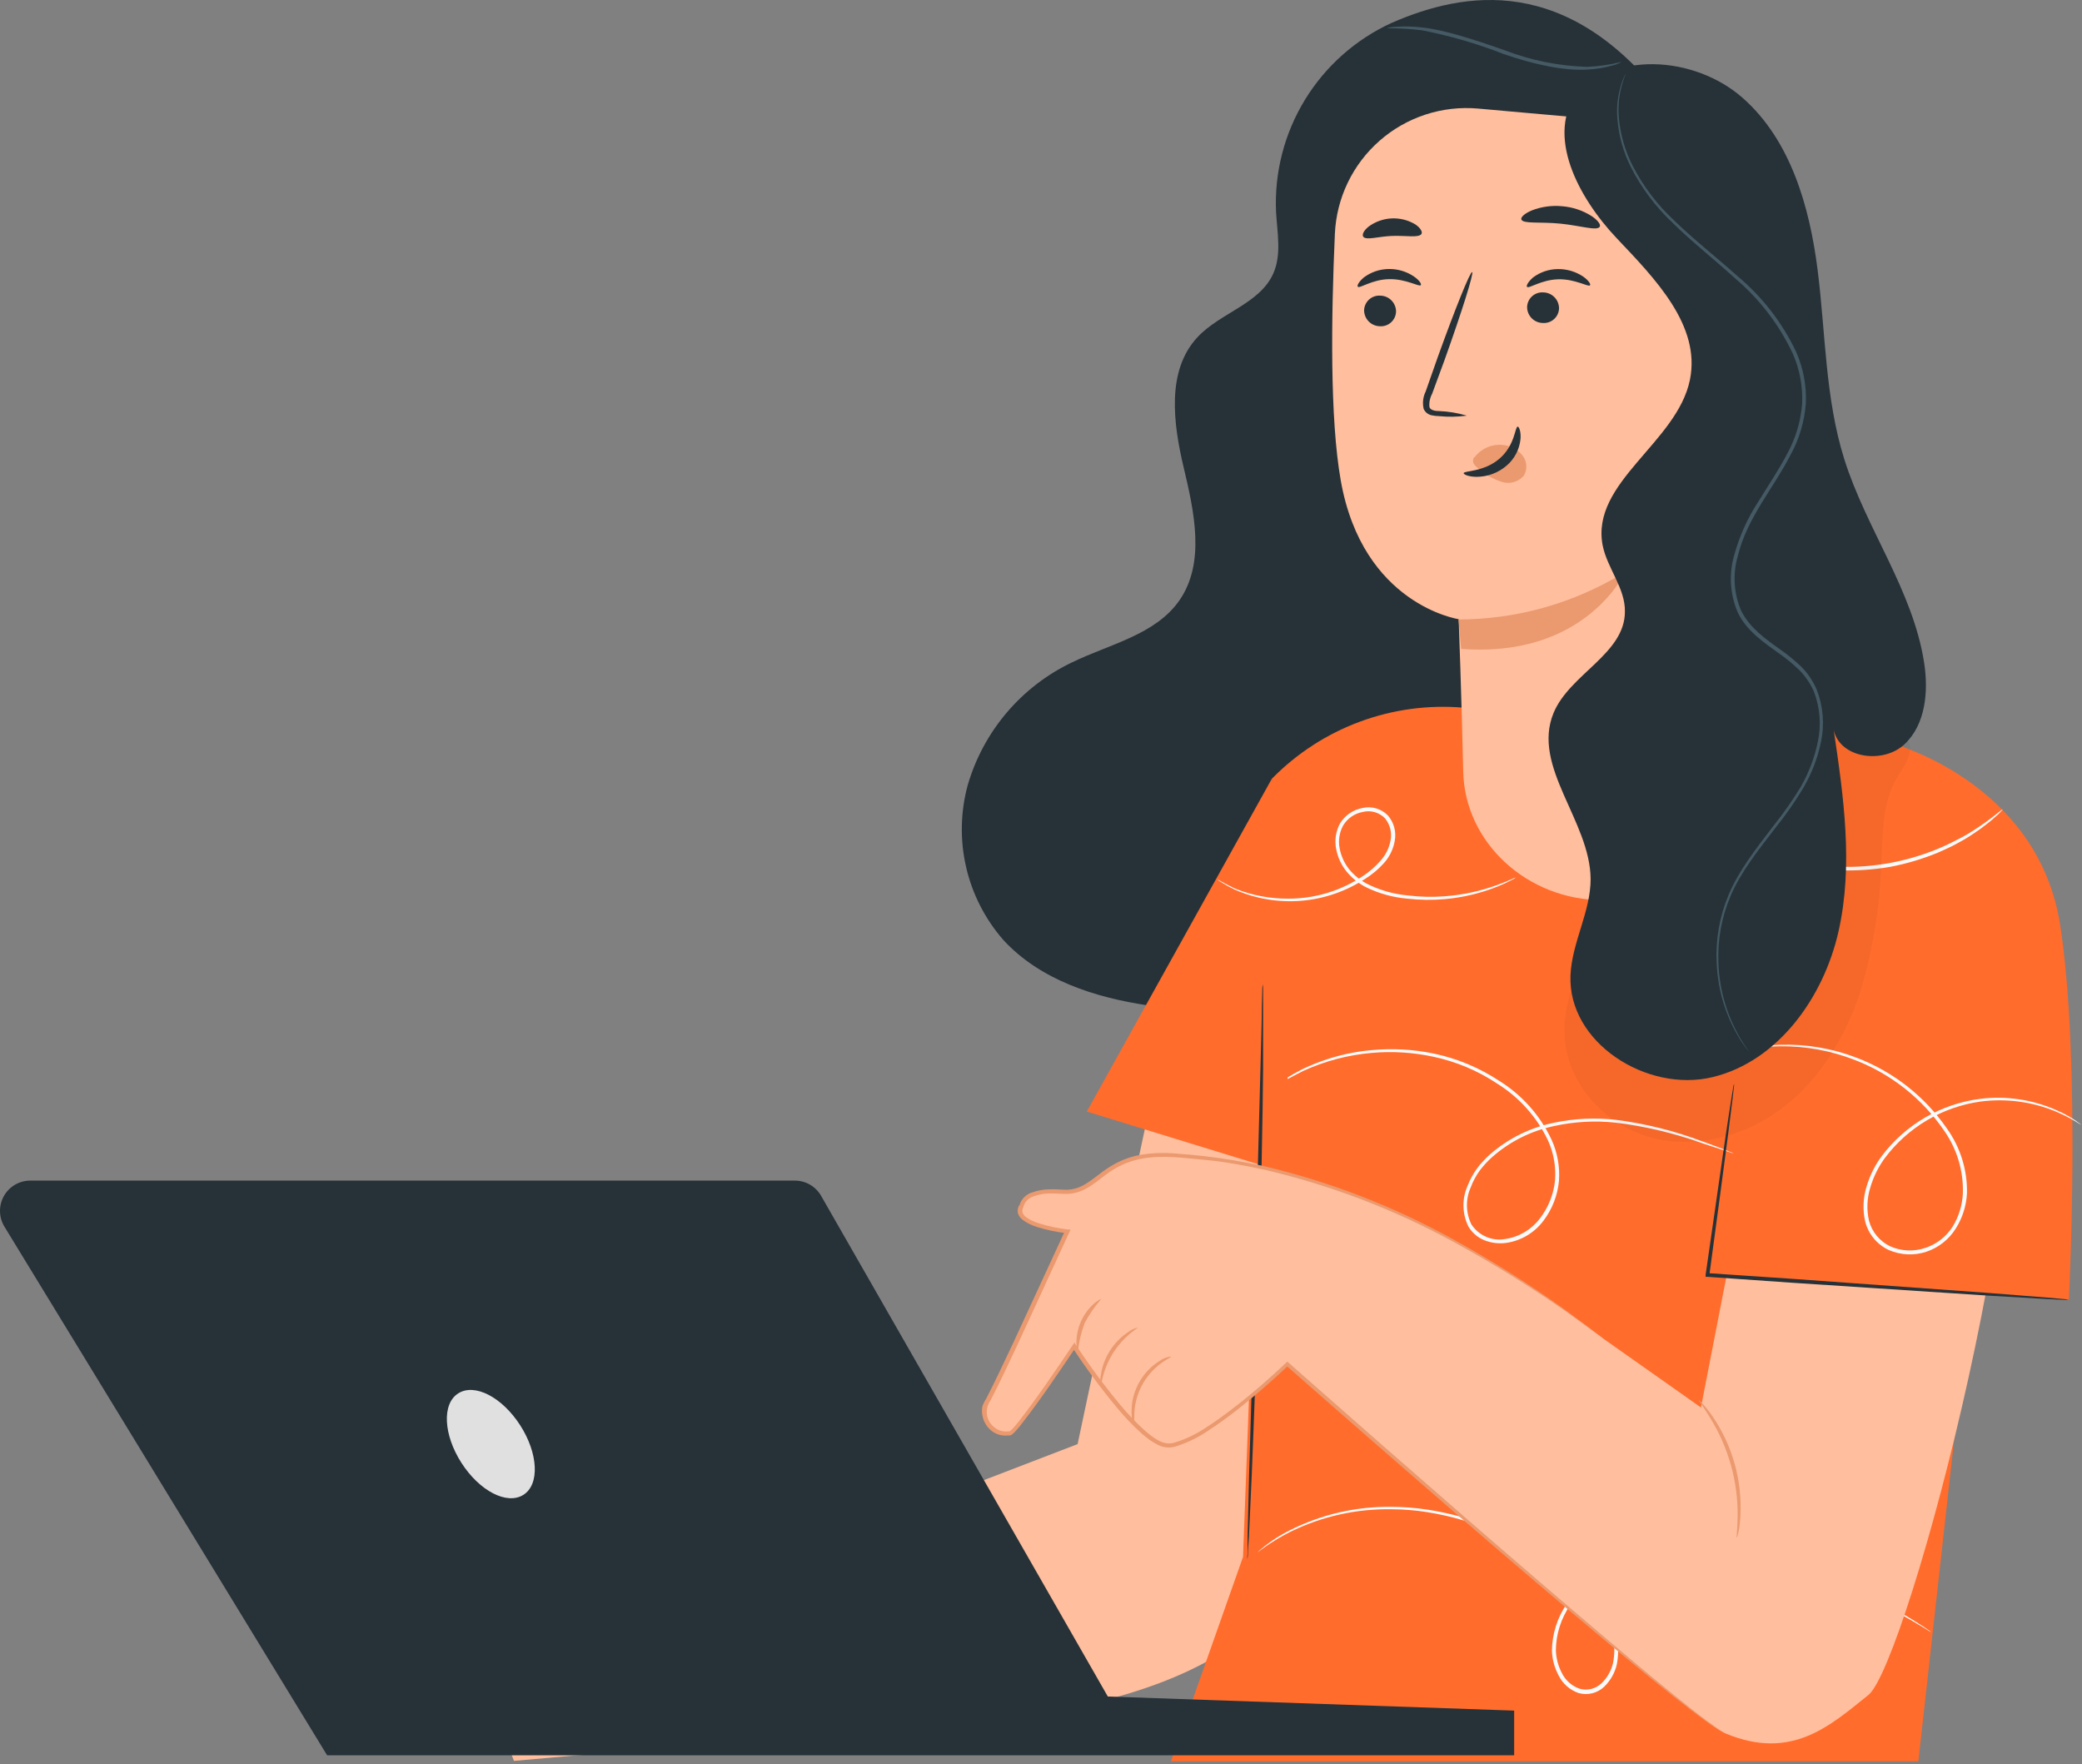
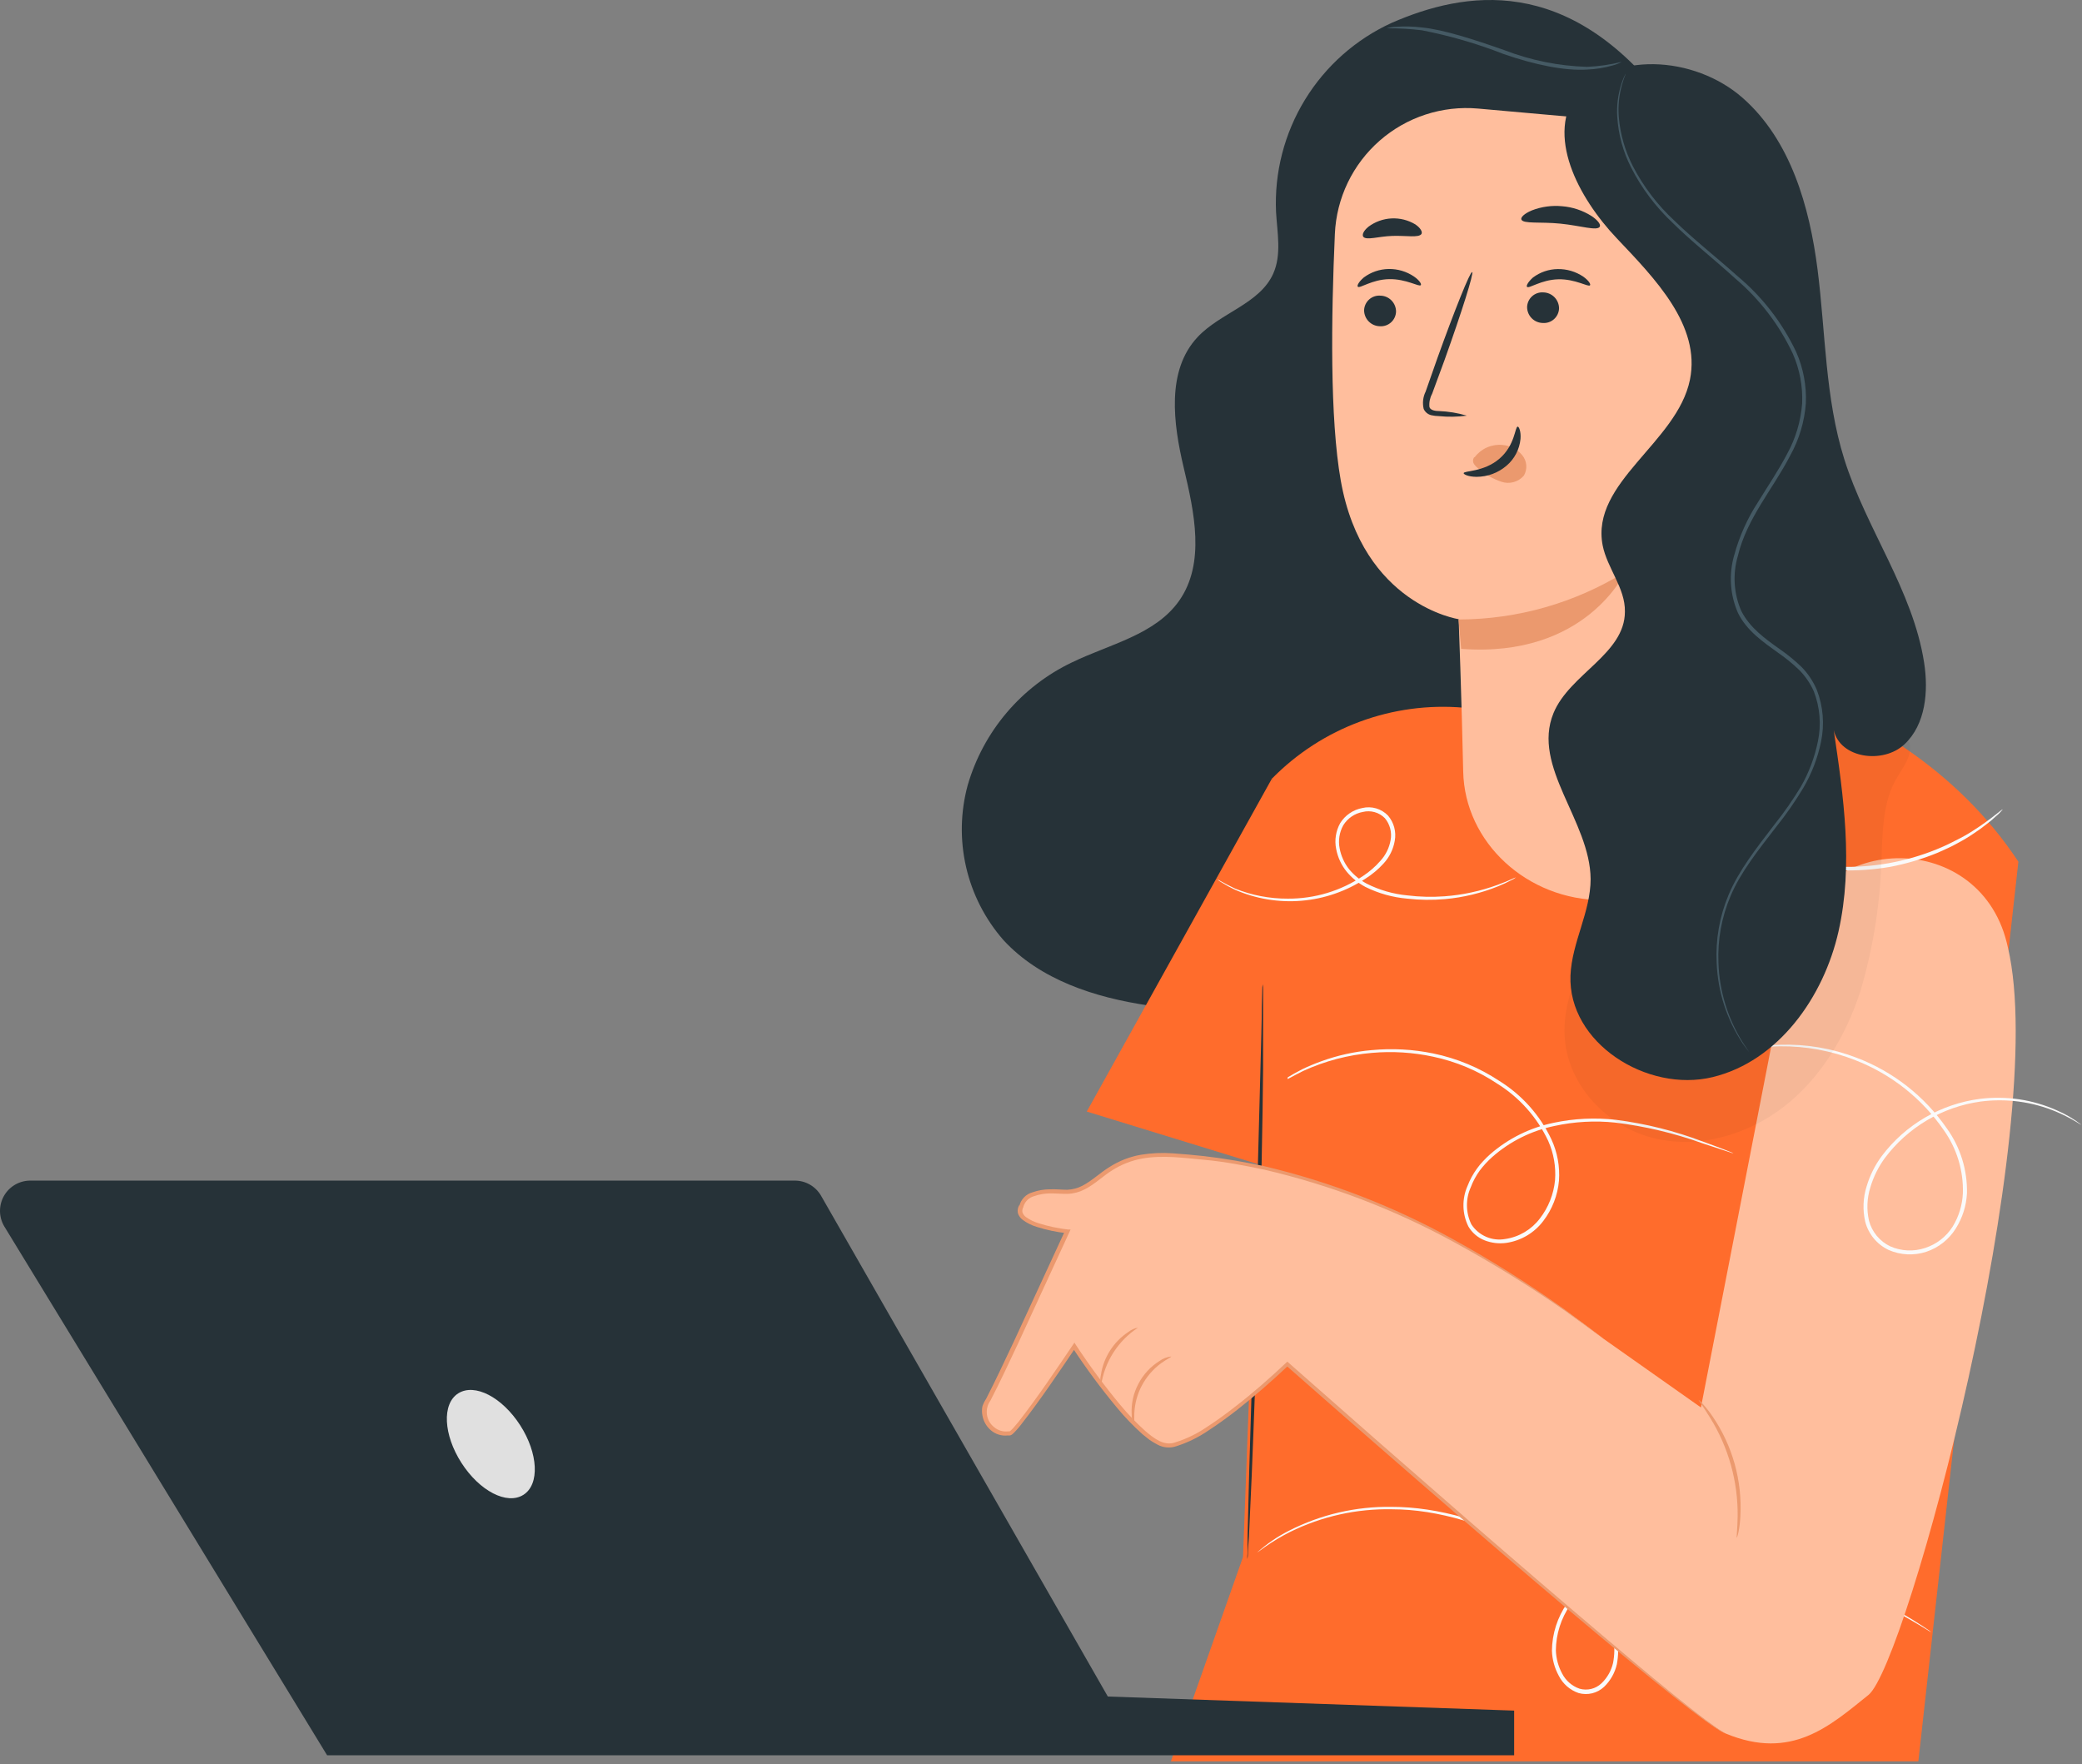
<svg xmlns="http://www.w3.org/2000/svg" width="275" height="233" viewBox="0 0 275 233" fill="none">
  <rect x="0" y="0" width="275" height="233" fill="#808080" stroke="none" />
  <path d="M220.136 13.598C207.136 -3.562 193.376 -1.142 183.846 3.008C179.093 5.173 175.096 8.711 172.37 13.166C169.643 17.621 168.312 22.79 168.546 28.008C168.706 30.748 169.296 33.628 168.176 36.138C166.386 40.138 161.176 41.308 158.176 44.528C154.046 48.938 154.956 55.908 156.356 61.788C157.756 67.668 159.216 74.368 155.766 79.318C152.596 83.848 146.566 85.068 141.586 87.488C138.282 89.065 135.348 91.323 132.977 94.113C130.606 96.903 128.851 100.163 127.826 103.678C126.859 107.215 126.783 110.937 127.605 114.51C128.426 118.084 130.121 121.399 132.536 124.158C137.376 129.418 144.636 131.758 151.706 132.798C162.044 134.323 172.591 133.536 182.587 130.493C192.584 127.45 201.78 122.226 209.514 115.199C217.248 108.173 223.326 99.517 227.311 89.857C231.295 80.197 233.087 69.774 232.556 59.338" fill="#263238" />
  <path d="M183.166 3.738C184.713 3.729 186.26 3.816 187.796 3.998C191.47 4.711 195.071 5.755 198.556 7.118C202.706 8.568 206.716 9.378 209.636 9.188C210.784 9.145 211.923 8.961 213.026 8.638C213.439 8.535 213.836 8.377 214.206 8.168C212.706 8.542 211.171 8.763 209.626 8.828C205.891 8.717 202.202 7.974 198.716 6.628C194.586 5.178 190.716 3.928 187.846 3.628C186.705 3.489 185.553 3.459 184.406 3.538C183.986 3.549 183.569 3.617 183.166 3.738V3.738Z" fill="#455A64" />
-   <path d="M153.206 140.228C152.706 141.728 142.336 190.728 142.336 190.728L63.446 221.058L67.886 232.568L135.526 226.618C175.006 220.728 177.196 201.358 174.816 179.708L170.726 142.598L153.206 140.228Z" fill="#FFBE9D" />
  <path d="M266.596 113.808C258.466 101.498 246.126 94.398 234.826 90.468L193.326 93.468C188.685 93.066 184.013 93.694 179.643 95.307C175.273 96.92 171.313 99.478 168.046 102.798L164.186 205.628L154.656 232.628H253.386L266.596 113.808Z" fill="#FF6C2C" />
  <path d="M166.526 144.988C166.526 144.988 166.616 144.938 166.766 144.828L167.436 144.328C167.785 144.039 168.149 143.769 168.526 143.518L170.076 142.518C170.696 142.188 171.376 141.818 172.126 141.448C174.996 140.134 178.071 139.325 181.216 139.058C183.913 138.821 186.629 138.99 189.276 139.558C192.315 140.197 195.204 141.412 197.786 143.138C200.696 144.953 203.022 147.567 204.486 150.668C205.218 152.302 205.531 154.093 205.396 155.878C205.218 157.716 204.525 159.466 203.396 160.928C202.29 162.395 200.653 163.368 198.836 163.638C197.981 163.795 197.098 163.695 196.299 163.352C195.5 163.008 194.821 162.437 194.346 161.708C193.975 160.947 193.776 160.113 193.762 159.267C193.748 158.42 193.92 157.581 194.266 156.808C194.559 156.025 194.956 155.285 195.446 154.608C195.938 153.954 196.494 153.351 197.106 152.808C199.434 150.755 202.257 149.345 205.296 148.718C207.941 148.135 210.663 147.983 213.356 148.268C217.272 148.745 221.123 149.657 224.836 150.988L227.886 151.988L228.676 152.248C228.765 152.288 228.859 152.311 228.956 152.318L228.696 152.198L227.916 151.888C227.236 151.628 226.216 151.238 224.916 150.768C221.212 149.362 217.356 148.399 213.426 147.898C210.693 147.587 207.927 147.719 205.236 148.288C202.12 148.925 199.223 150.358 196.826 152.448C196.506 152.728 196.206 153.028 195.916 153.338C195.616 153.651 195.338 153.985 195.086 154.338C194.57 155.047 194.15 155.82 193.836 156.638C193.463 157.482 193.28 158.398 193.299 159.32C193.318 160.243 193.539 161.15 193.946 161.978C194.435 162.816 195.193 163.464 196.096 163.818C196.999 164.17 197.976 164.287 198.936 164.158C200.892 163.879 202.657 162.836 203.846 161.258C205.027 159.717 205.745 157.872 205.916 155.938C206.05 154.063 205.706 152.184 204.916 150.478C203.411 147.289 201.014 144.604 198.016 142.748C195.374 141.005 192.425 139.78 189.326 139.138C186.637 138.583 183.879 138.435 181.146 138.698C178.892 138.895 176.673 139.386 174.546 140.158C173.675 140.471 172.821 140.828 171.986 141.228C171.226 141.618 170.546 142.008 169.986 142.348L168.446 143.398C168.075 143.667 167.718 143.954 167.376 144.258L166.746 144.798L166.526 144.988Z" fill="#FAFAFA" />
  <path d="M168.046 102.748L143.546 146.808L170.726 155.158L168.046 102.748Z" fill="#FF6C2C" />
  <path d="M164.756 205.918C164.805 205.664 164.831 205.406 164.836 205.148C164.836 204.598 164.906 203.868 164.966 202.948C165.056 200.948 165.176 198.208 165.336 194.808C165.616 187.948 165.966 178.458 166.276 167.978C166.586 157.498 166.776 147.978 166.836 141.118C166.836 137.678 166.836 134.898 166.836 132.978C166.836 132.058 166.836 131.318 166.836 130.768C166.842 130.51 166.825 130.253 166.786 129.998C166.74 130.252 166.72 130.51 166.726 130.768L166.666 132.978C166.666 134.978 166.566 137.718 166.486 141.108C166.306 148.028 166.056 157.498 165.776 167.958C165.496 178.418 165.186 187.878 164.986 194.798C164.906 198.188 164.836 200.958 164.786 202.938C164.786 203.858 164.786 204.598 164.786 205.148C164.75 205.403 164.74 205.661 164.756 205.918V205.918Z" fill="#263238" />
  <path d="M160.816 116.168C160.986 116.32 161.174 116.451 161.376 116.558C161.929 116.908 162.503 117.222 163.096 117.498C165.866 118.715 168.896 119.219 171.91 118.966C174.925 118.713 177.828 117.71 180.356 116.048C181.241 115.494 182.045 114.821 182.746 114.048C183.519 113.212 184.033 112.17 184.226 111.048C184.335 110.462 184.312 109.858 184.158 109.282C184.004 108.706 183.723 108.172 183.336 107.718C182.907 107.271 182.369 106.943 181.774 106.768C181.179 106.592 180.549 106.575 179.946 106.718C179.346 106.83 178.775 107.065 178.271 107.41C177.766 107.754 177.339 108.199 177.016 108.718C176.44 109.756 176.252 110.964 176.486 112.128C176.693 113.228 177.171 114.259 177.876 115.128C178.554 115.948 179.387 116.628 180.326 117.128C182.061 117.994 183.944 118.523 185.876 118.688C187.536 118.877 189.212 118.897 190.876 118.748C193.28 118.532 195.639 117.963 197.876 117.058C198.484 116.814 199.078 116.537 199.656 116.228C199.867 116.138 200.066 116.02 200.246 115.878C200.031 115.953 199.821 116.04 199.616 116.138C199.206 116.318 198.616 116.578 197.806 116.868C195.554 117.693 193.198 118.201 190.806 118.378C189.166 118.5 187.518 118.46 185.886 118.258C184.015 118.081 182.194 117.555 180.516 116.708C179.636 116.234 178.856 115.596 178.216 114.828C177.572 114.019 177.136 113.065 176.946 112.048C176.741 111.006 176.911 109.926 177.426 108.998C177.708 108.54 178.084 108.146 178.529 107.843C178.973 107.54 179.477 107.334 180.006 107.238C180.521 107.111 181.059 107.12 181.569 107.263C182.08 107.407 182.544 107.681 182.916 108.058C183.251 108.456 183.493 108.924 183.625 109.427C183.756 109.931 183.774 110.457 183.676 110.968C183.497 111.984 183.032 112.927 182.336 113.688C181.667 114.455 180.897 115.128 180.046 115.688C177.11 117.665 173.646 118.711 170.106 118.688C167.708 118.702 165.33 118.247 163.106 117.348C161.626 116.648 160.846 116.118 160.816 116.168Z" fill="#FAFAFA" />
  <path d="M166.036 205.058L166.316 204.868L167.116 204.288C168.159 203.562 169.252 202.91 170.386 202.338C174.58 200.267 179.211 199.238 183.886 199.338C189.776 199.338 196.746 201.338 203.496 205.218C205.228 206.196 206.851 207.356 208.336 208.678C209.897 210.026 211.193 211.654 212.156 213.478C213.136 215.362 213.457 217.52 213.066 219.608C212.832 220.646 212.296 221.593 211.526 222.328C211.149 222.686 210.685 222.939 210.18 223.064C209.675 223.188 209.147 223.179 208.646 223.038C207.647 222.695 206.819 221.978 206.336 221.038C205.827 220.096 205.543 219.048 205.506 217.978C205.524 215.833 206.186 213.742 207.406 211.978C208.568 210.271 210.078 208.829 211.836 207.748C213.529 206.72 215.386 205.993 217.326 205.598C220.959 204.921 224.681 204.884 228.326 205.488C231.516 205.943 234.668 206.631 237.756 207.548C242.229 208.911 246.549 210.734 250.646 212.988C252.096 213.778 253.196 214.438 253.946 214.888L254.786 215.408L255.086 215.568C255.086 215.568 255.006 215.488 254.816 215.358L253.996 214.798C253.276 214.318 252.176 213.638 250.736 212.798C246.651 210.499 242.33 208.648 237.846 207.278C234.745 206.327 231.576 205.615 228.366 205.148C224.679 204.509 220.907 204.529 217.226 205.208C215.229 205.605 213.316 206.349 211.576 207.408C209.754 208.518 208.189 210.005 206.986 211.768C205.707 213.603 205.01 215.781 204.986 218.018C205.025 219.173 205.333 220.303 205.886 221.318C206.426 222.395 207.367 223.217 208.506 223.608C209.091 223.774 209.709 223.786 210.299 223.642C210.89 223.498 211.433 223.204 211.876 222.788C212.721 221.975 213.308 220.932 213.566 219.788C213.976 217.577 213.623 215.293 212.566 213.308C211.574 211.426 210.238 209.747 208.626 208.358C207.105 207.02 205.45 205.844 203.686 204.848C196.866 200.928 189.806 199.018 183.836 199.018C179.113 198.941 174.442 200.026 170.236 202.178C168.715 202.948 167.303 203.917 166.036 205.058V205.058Z" fill="#FAFAFA" />
  <path d="M236.486 125.188C239.486 109.818 261.236 109.248 265.046 124.438C265.106 124.668 265.166 124.908 265.216 125.148C270.826 149.078 251.876 219.788 246.786 223.868C241.696 227.948 236.646 232.568 227.946 228.958C222.856 226.848 170.006 180.138 170.006 180.138C170.006 180.138 157.786 191.848 153.706 190.828C149.626 189.808 141.846 177.828 141.846 177.828C141.846 177.828 134.286 189.158 133.336 189.328C132.82 189.412 132.291 189.353 131.807 189.155C131.323 188.958 130.902 188.631 130.592 188.21C130.282 187.789 130.094 187.291 130.049 186.77C130.003 186.249 130.103 185.726 130.336 185.258C131.336 183.728 140.976 162.658 140.976 162.658C140.976 162.658 133.386 161.838 134.916 159.288C134.916 159.288 135.106 156.948 140.236 157.398C145.366 157.848 145.266 151.988 154.816 152.548C164.366 153.108 184.086 155.548 211.816 176.828L224.666 185.888L236.486 125.188Z" fill="#FFBE9D" />
  <path d="M211.846 176.828L211.526 176.568L210.526 175.838L206.776 173.028C202.012 169.618 197.05 166.493 191.916 163.668C184.065 159.318 175.653 156.068 166.916 154.008C164.396 153.478 161.786 153.008 159.076 152.698C157.716 152.548 156.346 152.428 154.946 152.328C153.52 152.222 152.087 152.286 150.676 152.518C149.222 152.774 147.832 153.314 146.586 154.108C145.316 154.878 144.246 155.948 142.966 156.608C142.347 156.93 141.664 157.111 140.966 157.138C140.256 157.138 139.476 157.048 138.696 157.078C137.903 157.078 137.115 157.213 136.366 157.478C135.951 157.595 135.573 157.82 135.272 158.128C134.97 158.437 134.754 158.82 134.646 159.238V159.138C134.443 159.459 134.371 159.846 134.446 160.218C134.557 160.574 134.777 160.885 135.076 161.108C135.627 161.514 136.242 161.825 136.896 162.028C138.199 162.44 139.539 162.725 140.896 162.878L140.686 162.528L133.906 177.198C132.716 179.698 131.536 182.268 130.246 184.758C130.038 185.067 129.874 185.404 129.756 185.758C129.686 186.141 129.686 186.534 129.756 186.918C129.885 187.7 130.289 188.409 130.896 188.918C131.197 189.172 131.546 189.362 131.923 189.477C132.299 189.593 132.695 189.63 133.086 189.588H133.376C133.449 189.575 133.52 189.552 133.586 189.518L133.726 189.418C133.876 189.291 134.016 189.154 134.146 189.008C134.396 188.738 134.636 188.458 134.856 188.168C137.466 184.828 139.776 181.368 142.076 177.968H141.646C143.455 180.724 145.418 183.375 147.526 185.908C148.559 187.162 149.686 188.335 150.896 189.418C151.206 189.678 151.536 189.918 151.846 190.178C152.188 190.407 152.542 190.617 152.906 190.808C153.282 191.01 153.695 191.132 154.12 191.166C154.545 191.201 154.973 191.147 155.376 191.008C156.892 190.526 158.327 189.821 159.636 188.918C160.946 188.068 162.186 187.158 163.396 186.218C165.796 184.328 168.046 182.358 170.186 180.338H169.866C186.626 195.078 200.976 207.458 211.236 216.038C216.366 220.328 220.476 223.658 223.356 225.858C224.796 226.958 225.926 227.778 226.716 228.288C227.107 228.562 227.526 228.794 227.966 228.978C227.966 228.978 227.526 228.758 226.756 228.218C225.986 227.678 224.866 226.858 223.446 225.738C220.606 223.508 216.526 220.138 211.446 215.818C201.236 207.178 186.926 194.748 170.196 179.978L170.036 179.838L169.876 179.988C167.756 181.988 165.496 183.988 163.106 185.818C161.916 186.748 160.676 187.658 159.386 188.488C158.122 189.353 156.737 190.027 155.276 190.488C153.776 191.048 152.436 189.988 151.276 188.998C150.091 187.93 148.984 186.777 147.966 185.548C145.873 183.029 143.924 180.395 142.126 177.658L141.916 177.328L141.696 177.648C139.406 181.038 137.076 184.508 134.506 187.818C134.28 188.098 134.05 188.368 133.816 188.628C133.696 188.748 133.576 188.878 133.456 188.978L133.376 189.038C133.376 189.038 133.376 189.038 133.376 189.128C133.376 189.218 133.376 189.288 133.376 189.048H133.136C132.811 189.086 132.482 189.056 132.169 188.962C131.856 188.867 131.566 188.709 131.316 188.498C130.796 188.091 130.454 187.498 130.36 186.844C130.267 186.189 130.431 185.524 130.816 184.988C132.146 182.438 133.306 179.898 134.496 177.388L141.266 162.698L141.406 162.388H141.066C139.746 162.237 138.443 161.959 137.176 161.558C136.577 161.381 136.013 161.103 135.506 160.738C135.292 160.58 135.132 160.36 135.046 160.108C135.003 159.862 135.053 159.609 135.186 159.398V159.398V159.328C135.291 159.004 135.475 158.711 135.721 158.475C135.967 158.24 136.268 158.069 136.596 157.978C137.291 157.736 138.021 157.615 138.756 157.618C139.506 157.618 140.226 157.688 141.026 157.678C141.815 157.647 142.586 157.442 143.286 157.078C144.666 156.368 145.716 155.298 146.936 154.548C148.132 153.79 149.463 153.271 150.856 153.018C153.626 152.518 156.436 152.948 159.126 153.188C161.816 153.428 164.416 153.948 166.926 154.468C175.653 156.491 184.064 159.694 191.926 163.988C197.062 166.784 202.04 169.862 206.836 173.208L210.616 175.958L211.616 176.658L211.846 176.828Z" fill="#EB996E" />
  <path d="M229.417 203.088C229.417 203.088 229.527 202.828 229.627 202.348C229.764 201.659 229.847 200.96 229.877 200.258C230.136 195.58 228.846 190.948 226.207 187.078C225.812 186.495 225.377 185.941 224.907 185.418C224.567 185.058 224.367 184.868 224.347 184.888C224.327 184.908 224.977 185.788 225.897 187.278C228.314 191.179 229.57 195.688 229.517 200.278C229.497 201.988 229.327 203.078 229.417 203.088Z" fill="#EB996E" />
-   <path d="M251.266 98.598C251.756 98.928 269.356 104.188 272.126 122.228C274.896 140.268 273.266 171.688 273.266 171.688L225.526 168.408L239.216 104.988L251.266 98.598Z" fill="#FF6C2C" />
  <path d="M149.826 188.338C149.906 188.338 149.776 187.688 149.826 186.698C149.876 185.402 150.218 184.134 150.826 182.988C151.437 181.841 152.294 180.844 153.336 180.068C154.136 179.488 154.726 179.248 154.696 179.158C154.13 179.224 153.589 179.434 153.126 179.768C151.956 180.505 151.004 181.54 150.366 182.768C149.711 183.995 149.403 185.378 149.476 186.768C149.464 187.312 149.584 187.85 149.826 188.338V188.338Z" fill="#EB996E" />
  <path d="M145.436 182.988C145.665 181.442 146.217 179.962 147.058 178.645C147.9 177.328 149.01 176.205 150.316 175.348C149.844 175.429 149.401 175.629 149.026 175.928C148.063 176.563 147.246 177.394 146.626 178.368C145.999 179.339 145.586 180.434 145.416 181.578C145.3 182.041 145.307 182.527 145.436 182.988V182.988Z" fill="#EB996E" />
-   <path d="M145.436 171.588C145.436 171.538 144.986 171.738 144.436 172.228C143.727 172.88 143.161 173.671 142.772 174.552C142.383 175.433 142.18 176.385 142.176 177.348C142.176 178.078 142.306 178.518 142.366 178.508C142.511 177.227 142.809 175.968 143.256 174.758C143.857 173.62 144.588 172.556 145.436 171.588V171.588Z" fill="#EB996E" />
  <path d="M231.346 138.458C231.429 138.474 231.514 138.474 231.596 138.458L232.316 138.378C233.239 138.264 234.167 138.2 235.096 138.188C238.518 138.153 241.914 138.781 245.096 140.038C249.827 141.884 253.893 145.111 256.766 149.298C258.476 151.717 259.353 154.627 259.266 157.588C259.198 159.144 258.737 160.658 257.926 161.988C257.078 163.335 255.782 164.341 254.266 164.828C252.759 165.329 251.119 165.25 249.666 164.608C248.983 164.281 248.378 163.809 247.895 163.226C247.411 162.642 247.06 161.96 246.866 161.228C246.535 159.768 246.597 158.246 247.046 156.818C247.455 155.435 248.097 154.133 248.946 152.968C250.456 150.947 252.351 149.245 254.522 147.961C256.694 146.677 259.098 145.837 261.596 145.488C264.989 145.043 268.44 145.506 271.596 146.828C272.451 147.192 273.283 147.61 274.086 148.078L274.706 148.458L274.926 148.568C273.933 147.787 272.84 147.141 271.676 146.648C268.505 145.228 265.005 144.703 261.556 145.128C258.995 145.454 256.525 146.291 254.292 147.587C252.059 148.884 250.109 150.615 248.556 152.678C247.661 153.884 246.984 155.238 246.556 156.678C246.077 158.193 246.012 159.809 246.366 161.358C246.577 162.164 246.961 162.914 247.491 163.557C248.021 164.199 248.685 164.718 249.436 165.078C251.015 165.775 252.796 165.864 254.436 165.328C256.062 164.784 257.446 163.687 258.346 162.228C259.216 160.84 259.718 159.253 259.806 157.618C259.876 154.537 258.938 151.518 257.136 149.018C254.195 144.769 250.03 141.515 245.196 139.688C241.974 138.451 238.536 137.873 235.086 137.988C233.827 138.02 232.574 138.178 231.346 138.458V138.458Z" fill="#FAFAFA" />
  <path d="M232.976 112.558C233.359 112.787 233.764 112.975 234.186 113.118C234.667 113.329 235.161 113.506 235.666 113.648C236.321 113.876 236.989 114.063 237.666 114.208C238.48 114.412 239.305 114.569 240.136 114.678C241.036 114.828 241.996 114.878 243.016 114.948C245.226 115.018 247.437 114.867 249.616 114.498C251.788 114.088 253.912 113.458 255.956 112.618C256.886 112.198 257.776 111.818 258.556 111.368C259.301 110.976 260.022 110.542 260.716 110.068C261.298 109.692 261.859 109.285 262.396 108.848C262.815 108.542 263.213 108.208 263.586 107.848C263.932 107.568 264.247 107.253 264.526 106.908C264.456 106.818 263.086 108.148 260.526 109.768C259.823 110.215 259.095 110.623 258.346 110.988C257.507 111.431 256.646 111.832 255.766 112.188C251.725 113.83 247.386 114.61 243.026 114.478C242.026 114.418 241.026 114.388 240.186 114.258C239.346 114.128 238.486 114.008 237.736 113.858C234.766 113.228 233.016 112.458 232.976 112.558Z" fill="#FAFAFA" />
-   <path d="M229.036 143.148C228.985 143.304 228.948 143.465 228.926 143.628C228.866 143.988 228.786 144.448 228.696 145.018C228.496 146.298 228.226 148.018 227.896 150.248C227.246 154.778 226.336 161.068 225.286 168.368V168.638H225.546L236.706 169.418L262.586 171.118L270.426 171.578L272.566 171.678H273.266C273.025 171.612 272.776 171.576 272.526 171.568L270.406 171.378L262.566 170.758L236.696 168.898L225.546 168.148L225.776 168.428C226.776 161.118 227.596 154.818 228.196 150.288C228.476 148.088 228.696 146.288 228.856 145.038C228.926 144.458 228.976 144.038 229.016 143.628C229.046 143.47 229.053 143.308 229.036 143.148Z" fill="#263238" />
  <g opacity="0.2">
    <path opacity="0.2" d="M252.186 98.098C252.666 99.788 251.326 101.368 250.456 102.888C248.776 105.808 248.686 109.338 248.536 112.708C248.424 118.901 247.472 125.05 245.706 130.988C243.786 136.848 240.486 142.398 235.606 146.178C230.726 149.958 224.176 151.808 218.206 150.258C212.236 148.708 207.206 143.408 206.696 137.258C206.186 131.108 209.896 125.628 212.016 119.888C213.656 115.468 214.386 110.768 215.326 106.138C216.266 101.508 217.466 96.858 219.916 92.828C222.366 88.798 226.256 85.428 230.916 84.578C235.576 83.728 240.856 85.928 242.736 90.248" fill="black" />
  </g>
  <path d="M229.126 17.358V22.668L229.476 102.278C229.476 111.518 221.596 118.918 211.706 118.888C201.706 118.888 193.456 111.268 193.266 101.888C193.056 92.088 192.666 81.778 192.666 81.778C192.666 81.778 180.006 79.908 177.096 63.478C175.646 55.318 175.826 41.878 176.316 30.888C176.42 28.543 176.998 26.243 178.015 24.127C179.032 22.012 180.467 20.124 182.233 18.578C183.999 17.031 186.059 15.858 188.291 15.13C190.522 14.401 192.878 14.132 195.216 14.338L229.126 17.358Z" fill="#FFBE9D" />
  <path d="M180.176 40.988C180.182 41.54 180.402 42.068 180.79 42.46C181.179 42.852 181.705 43.077 182.256 43.088C182.527 43.107 182.798 43.071 183.053 42.982C183.309 42.893 183.544 42.753 183.744 42.571C183.944 42.389 184.105 42.168 184.217 41.921C184.329 41.675 184.39 41.408 184.396 41.138C184.391 40.588 184.172 40.063 183.786 39.672C183.399 39.282 182.876 39.058 182.326 39.048C182.056 39.027 181.785 39.062 181.529 39.15C181.273 39.237 181.037 39.376 180.836 39.557C180.635 39.739 180.473 39.959 180.359 40.205C180.246 40.451 180.184 40.717 180.176 40.988Z" fill="#263238" />
  <path d="M179.346 37.868C179.616 38.138 181.186 36.918 183.466 36.868C185.746 36.818 187.466 37.938 187.666 37.658C187.786 37.528 187.506 37.038 186.776 36.528C185.783 35.853 184.606 35.504 183.406 35.528C182.225 35.549 181.081 35.94 180.136 36.648C179.446 37.238 179.216 37.738 179.346 37.868Z" fill="#263238" />
  <path d="M201.706 40.568C201.711 41.119 201.932 41.646 202.321 42.037C202.709 42.427 203.235 42.65 203.786 42.658C204.055 42.677 204.326 42.641 204.581 42.553C204.836 42.465 205.07 42.326 205.27 42.145C205.47 41.963 205.631 41.744 205.744 41.498C205.857 41.253 205.919 40.988 205.926 40.718C205.921 40.168 205.702 39.641 205.316 39.249C204.93 38.857 204.406 38.631 203.856 38.618C203.585 38.597 203.313 38.633 203.056 38.721C202.8 38.809 202.563 38.948 202.362 39.131C202.161 39.313 201.999 39.535 201.886 39.782C201.774 40.029 201.712 40.296 201.706 40.568Z" fill="#263238" />
  <path d="M201.696 37.888C201.966 38.158 203.546 36.948 205.816 36.888C208.086 36.828 209.816 37.958 210.016 37.678C210.136 37.548 209.856 37.058 209.126 36.538C208.131 35.868 206.955 35.519 205.756 35.538C204.571 35.551 203.422 35.943 202.476 36.658C201.796 37.268 201.566 37.768 201.696 37.888Z" fill="#263238" />
-   <path d="M193.746 54.898C192.543 54.542 191.3 54.337 190.046 54.288C189.456 54.288 188.906 54.138 188.806 53.748C188.747 53.149 188.869 52.546 189.156 52.018C189.686 50.598 190.226 49.118 190.796 47.568C193.066 41.228 194.706 36.028 194.446 35.938C194.186 35.848 192.146 40.938 189.876 47.248L188.306 51.718C187.954 52.427 187.862 53.237 188.046 54.008C188.138 54.213 188.276 54.395 188.449 54.539C188.623 54.683 188.827 54.785 189.046 54.838C189.374 54.913 189.709 54.953 190.046 54.958C191.277 55.084 192.519 55.064 193.746 54.898V54.898Z" fill="#263238" />
+   <path d="M193.746 54.898C192.543 54.542 191.3 54.337 190.046 54.288C189.456 54.288 188.906 54.138 188.806 53.748C188.747 53.149 188.869 52.546 189.156 52.018C189.686 50.598 190.226 49.118 190.796 47.568C193.066 41.228 194.706 36.028 194.446 35.938C194.186 35.848 192.146 40.938 189.876 47.248L188.306 51.718C187.954 52.427 187.862 53.237 188.046 54.008C188.138 54.213 188.276 54.395 188.449 54.539C188.623 54.683 188.827 54.785 189.046 54.838C189.374 54.913 189.709 54.953 190.046 54.958C191.277 55.084 192.519 55.064 193.746 54.898V54.898" fill="#263238" />
  <path d="M192.656 81.818C200.431 81.809 208.049 79.634 214.656 75.538C214.656 75.538 209.506 86.948 192.996 85.698L192.656 81.818Z" fill="#EB996E" />
  <path d="M194.806 60.358C195.227 59.805 195.782 59.368 196.419 59.09C197.057 58.812 197.754 58.701 198.446 58.768C198.949 58.804 199.439 58.942 199.888 59.172C200.336 59.402 200.733 59.721 201.056 60.108C201.366 60.481 201.554 60.939 201.595 61.422C201.636 61.905 201.528 62.388 201.286 62.808C200.927 63.231 200.448 63.535 199.912 63.679C199.376 63.824 198.809 63.803 198.286 63.618C197.206 63.255 196.207 62.684 195.346 61.938C195.088 61.76 194.864 61.536 194.686 61.278C194.605 61.151 194.562 61.004 194.562 60.853C194.562 60.702 194.605 60.555 194.686 60.428" fill="#EB996E" />
  <path d="M200.466 56.348C200.096 56.348 200.136 58.798 198.046 60.588C195.956 62.378 193.336 62.148 193.326 62.498C193.326 62.648 193.916 62.968 195.026 62.978C196.474 62.975 197.874 62.458 198.976 61.518C200.037 60.624 200.705 59.349 200.836 57.968C200.916 56.988 200.626 56.328 200.466 56.348Z" fill="#263238" />
  <path d="M200.946 28.988C201.186 29.598 203.446 29.268 206.116 29.538C208.786 29.808 210.966 30.538 211.306 29.938C211.456 29.668 211.076 29.098 210.196 28.518C209.031 27.787 207.707 27.348 206.336 27.238C204.978 27.107 203.609 27.295 202.336 27.788C201.336 28.208 200.846 28.698 200.946 28.988Z" fill="#263238" />
  <path d="M180.066 31.268C180.476 31.778 182.066 31.218 183.916 31.158C185.766 31.098 187.396 31.438 187.756 30.898C187.906 30.628 187.646 30.118 186.946 29.638C185.999 29.067 184.903 28.792 183.799 28.847C182.695 28.902 181.632 29.286 180.746 29.948C180.096 30.488 179.886 30.988 180.066 31.268Z" fill="#263238" />
  <path d="M208.476 11.988C204.016 17.798 208.476 26.118 213.536 31.458C218.596 36.798 224.666 42.978 223.216 50.148C221.526 58.468 210.076 63.698 211.686 72.028C212.276 75.028 214.686 77.678 214.626 80.778C214.626 86.368 207.326 89.018 205.196 94.178C202.276 101.268 210.046 108.438 210.096 116.098C210.096 120.448 207.616 124.478 207.436 128.828C207.086 137.738 217.556 144.358 226.216 142.258C234.876 140.158 240.886 131.718 242.846 122.988C244.806 114.258 243.516 105.228 242.206 96.418C243.036 100.178 248.736 100.938 251.546 98.308C254.356 95.678 254.736 91.308 254.146 87.518C252.666 77.968 246.486 69.838 243.596 60.628C241.066 52.568 241.136 43.968 240.076 35.628C239.016 27.288 236.516 18.508 230.176 12.928C223.836 7.348 212.796 6.558 207.566 13.188" fill="#263238" />
  <path d="M231.056 138.988C230.992 138.874 230.922 138.764 230.846 138.658C230.696 138.428 230.486 138.108 230.216 137.718C228.215 134.542 227.097 130.89 226.976 127.138C226.854 124.111 227.407 121.095 228.596 118.308C229.906 115.208 232.216 112.308 234.656 109.148C235.945 107.535 237.124 105.838 238.186 104.068C239.292 102.182 240.083 100.129 240.526 97.988C241.014 95.686 240.819 93.291 239.966 91.098C239.491 89.983 238.813 88.965 237.966 88.098C237.088 87.249 236.141 86.473 235.136 85.778C233.136 84.358 231.136 82.928 230.006 80.708C228.998 78.408 228.835 75.826 229.546 73.418C230.746 68.418 234.226 64.518 236.456 60.168C237.641 58.043 238.347 55.684 238.526 53.258C238.627 50.922 238.186 48.595 237.236 46.458C235.405 42.604 232.762 39.193 229.486 36.458C226.486 33.788 223.586 31.518 221.176 29.158C218.95 27.102 217.096 24.676 215.696 21.988C214.647 19.952 214.008 17.73 213.816 15.448C213.703 14.007 213.849 12.558 214.246 11.168C214.526 10.168 214.766 9.748 214.726 9.728C214.488 10.178 214.294 10.65 214.146 11.138C213.7 12.532 213.52 13.998 213.616 15.458C213.764 17.775 214.384 20.038 215.436 22.108C216.825 24.844 218.68 27.317 220.916 29.418C223.326 31.818 226.256 34.108 229.196 36.778C232.411 39.502 235.003 42.885 236.796 46.698C237.707 48.768 238.131 51.019 238.036 53.278C237.858 55.629 237.176 57.914 236.036 59.978C234.916 62.118 233.526 64.168 232.206 66.318C230.8 68.473 229.74 70.835 229.066 73.318C228.326 75.847 228.503 78.557 229.566 80.968C230.736 83.338 232.926 84.818 234.866 86.218C235.849 86.895 236.776 87.651 237.636 88.478C238.449 89.296 239.106 90.255 239.576 91.308C240.39 93.413 240.578 95.709 240.116 97.918C239.689 100.026 238.926 102.052 237.856 103.918C236.803 105.659 235.637 107.329 234.366 108.918C231.956 112.058 229.636 115.028 228.316 118.198C227.122 121.041 226.585 124.118 226.746 127.198C226.896 130.987 228.086 134.661 230.186 137.818C230.476 138.228 230.716 138.518 230.866 138.728C230.923 138.82 230.986 138.907 231.056 138.988Z" fill="#455A64" />
  <path d="M108.426 157.888L146.326 224.068L199.996 225.928V231.828H43.206L0.536 161.928C0.188 161.325 0.003 160.642 -0 159.946C-0.003 159.25 0.175 158.565 0.517 157.959C0.86 157.353 1.354 156.847 1.952 156.491C2.55 156.135 3.23 155.941 3.926 155.928H104.986C105.68 155.928 106.362 156.109 106.966 156.452C107.569 156.796 108.072 157.291 108.426 157.888Z" fill="#263238" />
  <path d="M60.956 193.218C63.336 196.918 66.956 198.808 69.136 197.428C71.316 196.048 71.086 191.938 68.706 188.238C66.326 184.538 62.706 182.648 60.526 184.028C58.346 185.408 58.576 189.518 60.956 193.218Z" fill="#E0E0E0" />
</svg>